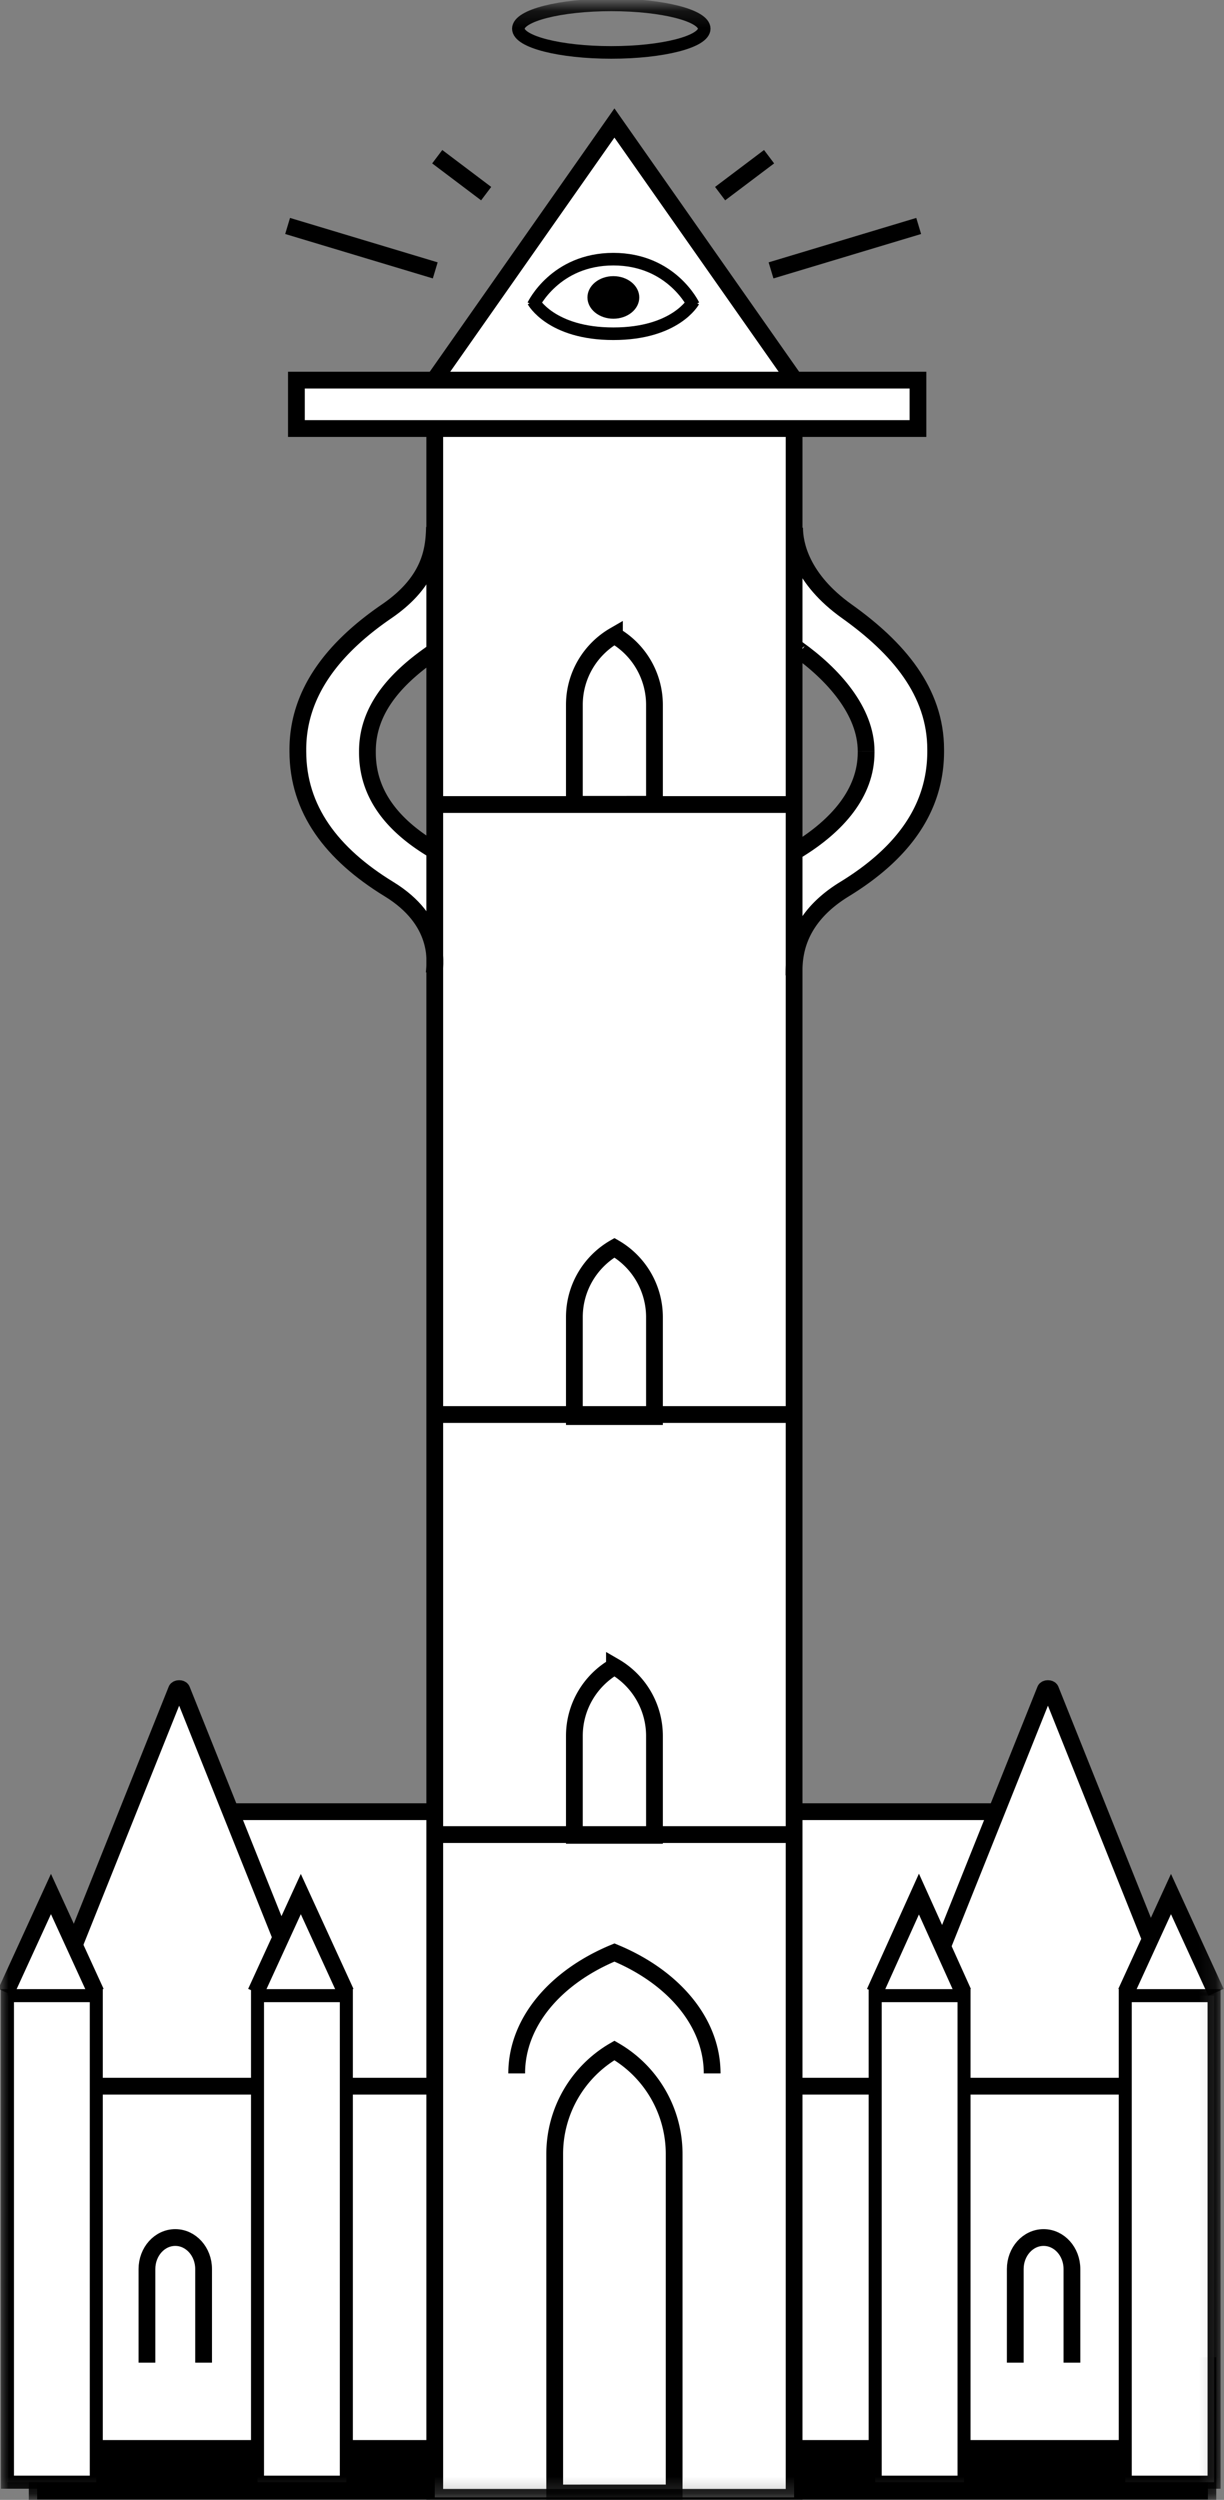
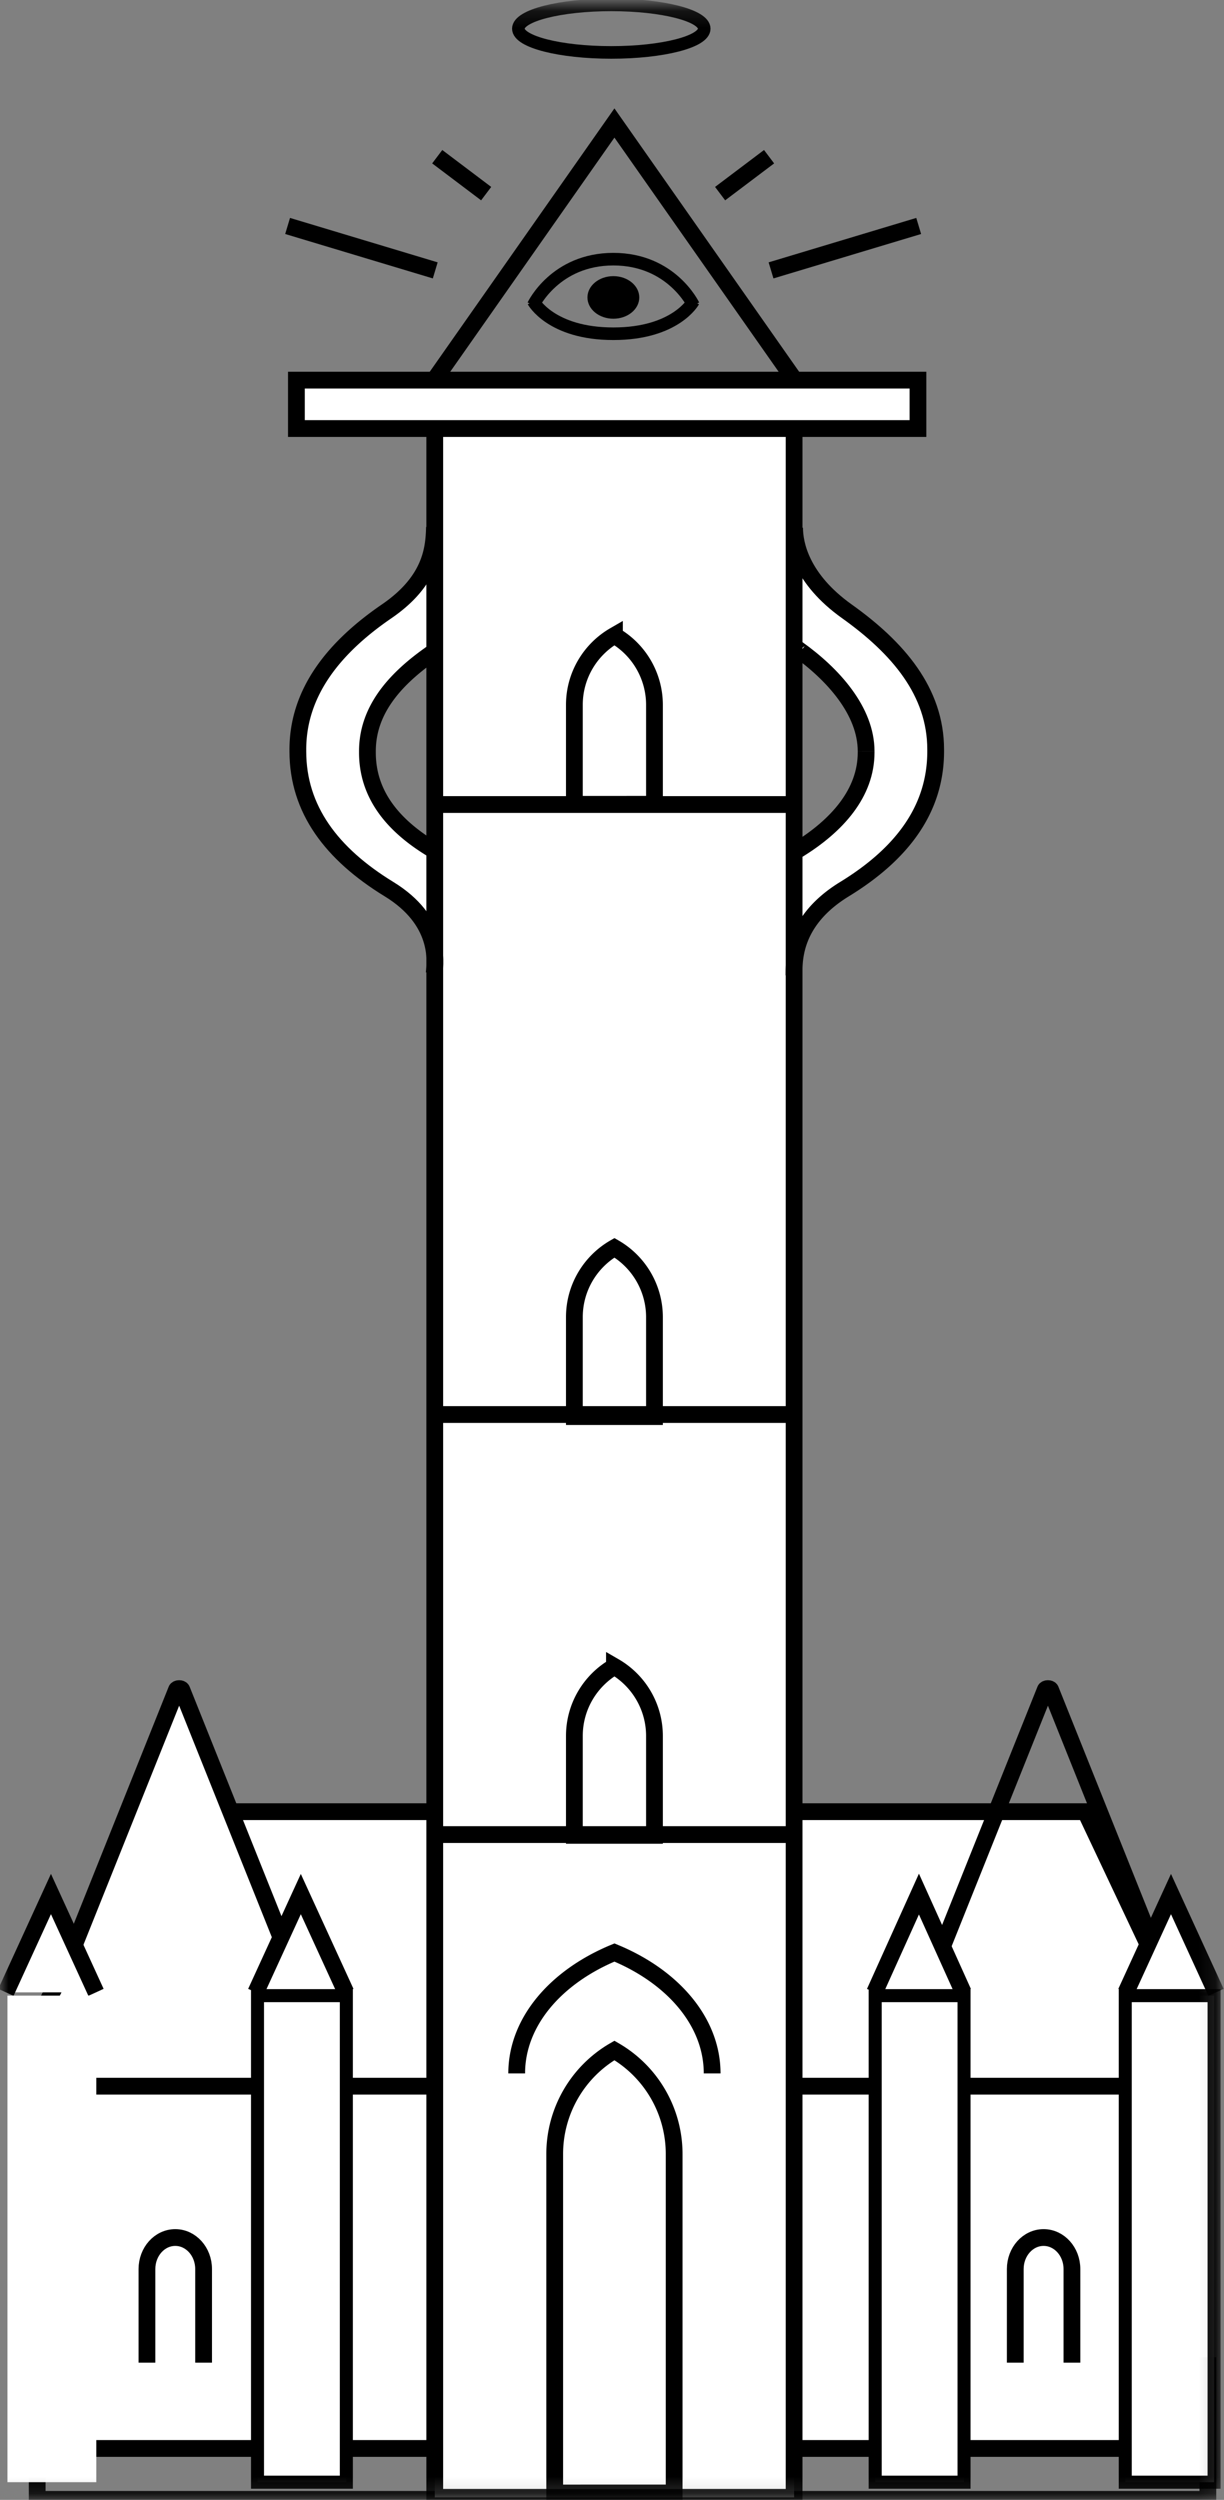
<svg xmlns="http://www.w3.org/2000/svg" height="149" width="73">
  <rect width="100%" height="100%" fill="#808080" stroke="none" />
  <mask id="a" fill="#fff">
    <path d="M0 .155h72.877v148.68H0z" fill-rule="evenodd" />
  </mask>
  <g fill="none" fill-rule="evenodd">
-     <path d="M2.218 148.97h69.82v-7.972H2.219z" fill="#000" />
    <path d="M2.218 148.834h69.82v-7.972H2.219z" mask="url(#a)" stroke="#000" transform="translate(0 .136)" />
    <path d="M47.33 32.358c.05.244 1.366 3.125 4.538 5.128 3.172 2.002 4.099 6.2 4.05 7.032-.048.83-.39 4.59-3.708 7.275-3.318 2.686-4.392 1.905-4.783 5.08l-.194-6.3s1.415-.293 2.976-2.149c1.562-1.856 1.806-6.202-.439-7.862-2.245-1.66-2.44-2.15-2.44-2.15zM25.86 38.804s-3.854 2.393-3.805 5.42c.048 3.028.341 4.395 3.513 6.202l.488.195-.195 6.3s0-2.49-3.026-4.346c-3.025-1.856-4.83-4.298-5.025-7.618-.196-3.32 2.048-6.69 3.708-7.57 1.659-.878 4.099-2.978 4.538-5.322z" fill="#fff" mask="url(#a)" transform="translate(0 .136)" />
    <g mask="url(#a)" transform="translate(0 .136)">
-       <path d="M25.539 23.022L36.645 7.195l11.107 15.827" fill="#fff" />
      <path d="M25.539 23.022L36.645 7.195l11.107 15.827" stroke="#000" />
    </g>
    <g mask="url(#a)" transform="translate(0 .136)">
      <path d="M70.65 120.378l-5.92-12.533H8.488l-6.603 13.217.228 5.696 66.944.456.897-3.006" fill="#fff" />
      <path d="M70.65 120.378l-5.92-12.533H8.488l-6.603 13.217.228 5.696 66.944.456.897-3.006" stroke="#000" />
    </g>
    <path d="M2.284 145.8h67.67v-21.592H2.283z" fill="#fff" mask="url(#a)" transform="translate(0 .136)" />
    <path d="M2.284 145.8h67.67v-21.592H2.283z" mask="url(#a)" stroke="#000" transform="translate(0 .136)" />
    <path d="M25.929 148.713h21.432V22.571H25.929z" fill="#fff" mask="url(#a)" transform="translate(0 .136)" />
    <path d="M25.929 148.713h21.432V22.571H25.929z" mask="url(#a)" stroke="#000" transform="translate(0 .136)" />
    <g mask="url(#a)" transform="translate(0 .136)">
      <path d="M17.174 116.385l-6.329-15.803c-.038-.097-.281-.097-.32 0l-6.288 15.7" fill="#fff" />
      <path d="M17.174 116.385l-6.329-15.803c-.038-.097-.281-.097-.32 0l-6.288 15.7" stroke="#000" />
    </g>
    <g mask="url(#a)" transform="translate(0 .136)">
-       <path d="M68.987 116.385l-6.328-15.803c-.04-.097-.282-.097-.32 0l-6.288 15.7" fill="#fff" />
      <path d="M68.987 116.385l-6.328-15.803c-.04-.097-.282-.097-.32 0l-6.288 15.7" stroke="#000" />
    </g>
    <g mask="url(#a)" transform="translate(0 .136)">
      <path d="M20.627 118.614l-2.686-5.858-2.686 5.858" fill="#fff" />
      <path d="M20.627 118.614l-2.686-5.858-2.686 5.858" stroke="#000" />
    </g>
    <path d="M15.358 147.81h5.299v-29h-5.299z" fill="#fff" mask="url(#a)" transform="translate(0 .136)" />
    <path d="M14.97 148.2h6.075v-29.778H14.97zm.776-.778h4.522v-28.223h-4.522z" fill="#000" mask="url(#a)" transform="translate(0 .136)" />
    <g mask="url(#a)" transform="translate(0 .136)">
      <path d="M5.725 118.614l-2.686-5.861-2.686 5.861" fill="#fff" />
      <path d="M5.725 118.614l-2.686-5.861-2.686 5.861" stroke="#000" />
    </g>
    <path d="M.443 147.81h5.3v-29h-5.3z" fill="#fff" mask="url(#a)" transform="translate(0 .136)" />
-     <path d="M.056 148.2H6.13v-29.778H.056zm.777-.778h4.522v-28.223H.833z" fill="#000" mask="url(#a)" transform="translate(0 .136)" />
    <g mask="url(#a)" transform="translate(0 .136)">
      <path d="M57.449 118.614l-2.643-5.858-2.643 5.858" fill="#fff" />
      <path d="M57.449 118.614l-2.643-5.858-2.643 5.858" stroke="#000" />
    </g>
    <path d="M52.197 147.81h5.298v-29h-5.298z" fill="#fff" mask="url(#a)" transform="translate(0 .136)" />
    <path d="M51.808 148.2h6.076v-29.778h-6.076zm.777-.778h4.522v-28.223h-4.522z" fill="#000" mask="url(#a)" transform="translate(0 .136)" />
    <g mask="url(#a)" transform="translate(0 .136)">
      <path d="M72.523 118.614l-2.685-5.858-2.686 5.858" fill="#fff" />
      <path d="M72.523 118.614l-2.685-5.858-2.686 5.858" stroke="#000" />
    </g>
    <path d="M67.11 147.81h5.299v-29H67.11z" fill="#fff" mask="url(#a)" transform="translate(0 .136)" />
    <path d="M66.722 148.2h6.075v-29.778h-6.075zm.777-.778h4.522v-28.223h-4.522z" fill="#000" mask="url(#a)" transform="translate(0 .136)" />
    <g stroke="#000">
      <path d="M34.256 109.258v-5.922c0-1.77.961-3.315 2.39-4.142a4.781 4.781 0 0 1 2.387 4.142v5.922zM34.256 84.297v-5.922c0-1.77.961-3.315 2.39-4.14a4.779 4.779 0 0 1 2.387 4.14v5.922zM34.256 47.804V41.88c0-1.768.961-3.314 2.39-4.14a4.78 4.78 0 0 1 2.387 4.14v5.923zM33.083 148.454v-20.2a7.128 7.128 0 0 1 3.562-6.176 7.127 7.127 0 0 1 3.562 6.175v20.2z" mask="url(#a)" transform="translate(0 .136)" />
      <path d="M30.816 123.446c0-3.08 2.344-5.768 5.83-7.206 3.484 1.438 5.827 4.127 5.827 7.206M26.268 84.174h20.754M26.268 47.816h20.754M26.268 109.21h20.754M32.506 71.474a1.855 1.855 0 1 1 0 0zM44.863 71.474a1.855 1.855 0 1 1 0 0z" mask="url(#a)" transform="translate(0 .136)" />
      <path d="M36.458 2.989c-3.061 0-5.543-.635-5.543-1.416 0-.783 2.482-1.418 5.543-1.418s5.543.635 5.543 1.418c0 .781-2.482 1.416-5.543 1.416zM31.805 18.051s1.3-2.74 4.777-2.74c3.477 0 4.777 2.74 4.777 2.74" mask="url(#a)" stroke-width=".75" transform="translate(0 .136)" />
      <path d="M31.805 17.822s1.054 1.934 4.777 1.934 4.777-1.934 4.777-1.934" mask="url(#a)" stroke-width=".75" transform="translate(0 .136)" />
    </g>
    <path d="M36.582 18.861c-.854 0-1.546-.568-1.546-1.269 0-.7.692-1.269 1.546-1.269.853 0 1.545.569 1.545 1.27 0 .7-.692 1.268-1.545 1.268" fill="#000" mask="url(#a)" transform="translate(0 .136)" />
    <path d="M25.958 15.98l-8.805-2.648M28.995 11.405l-2.918-2.201M45.985 15.98l8.806-2.648M42.948 11.405l2.92-2.201" mask="url(#a)" stroke="#000" transform="translate(0 .136)" />
    <g mask="url(#a)" transform="translate(0 .136)">
      <path d="M8.764 140.686v-5.58c0-1.038.756-1.879 1.689-1.879s1.69.841 1.69 1.878v5.581" fill="#fff" />
      <path d="M8.764 140.686v-5.58c0-1.038.756-1.879 1.689-1.879s1.69.841 1.69 1.878v5.581" stroke="#000" />
    </g>
    <g mask="url(#a)" transform="translate(0 .136)">
-       <path d="M60.551 140.686v-5.58c0-1.038.756-1.879 1.69-1.879s1.69.841 1.69 1.878v5.581" fill="#fff" />
      <path d="M60.551 140.686v-5.58c0-1.038.756-1.879 1.69-1.879s1.69.841 1.69 1.878v5.581" stroke="#000" />
    </g>
    <path d="M17.678 25.406h37.07v-2.885h-37.07z" fill="#fff" mask="url(#a)" transform="translate(0 .136)" />
    <path d="M17.678 25.406h37.07v-2.885h-37.07zM25.894 57.878c.087-.727.348-3.157-2.696-5.02-3.424-2.096-5.434-4.759-5.434-8.211v-.107" mask="url(#a)" stroke="#000" transform="translate(0 .136)" />
    <path d="M25.913 31.285c-.036 1.251-.173 3.184-2.852 5.016-3.09 2.114-5.297 4.786-5.297 8.24M25.97 50.607a4.917 4.917 0 0 0-.279-.181c-2.38-1.458-3.778-3.309-3.778-5.71v-.074M25.852 38.722a5.793 5.793 0 0 1-.257.192c-2.12 1.511-3.682 3.328-3.682 5.728M47.354 58c0-.966-.027-3.28 3.016-5.142 3.424-2.097 5.434-4.759 5.434-8.212v-.106" mask="url(#a)" stroke="#000" transform="translate(0 .136)" />
    <path d="M47.39 31.32c0 .966.393 3.039 3.118 4.981 3.048 2.173 5.296 4.786 5.296 8.24M47.568 50.525c2.38-1.458 4.088-3.408 4.088-5.81v-.072M47.717 38.722c.082.065-.238-.241-.149-.178 2.12 1.511 4.088 3.698 4.088 6.098" mask="url(#a)" stroke="#000" transform="translate(0 .136)" />
  </g>
</svg>